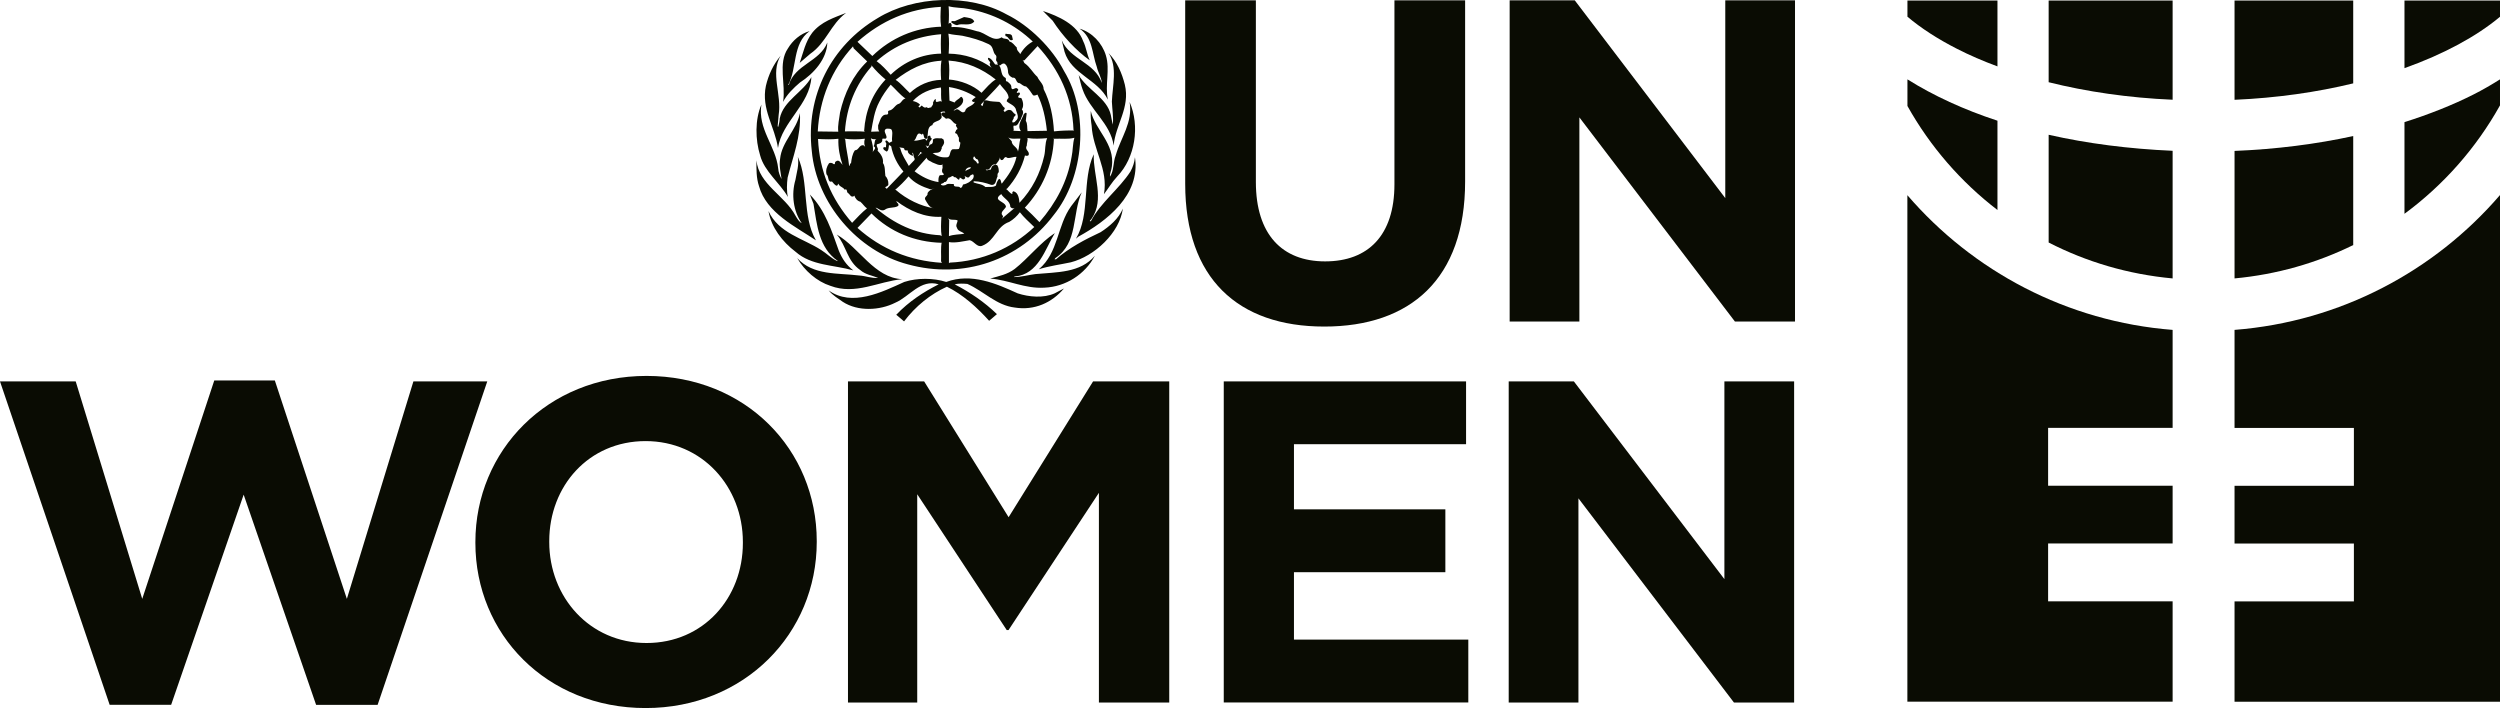
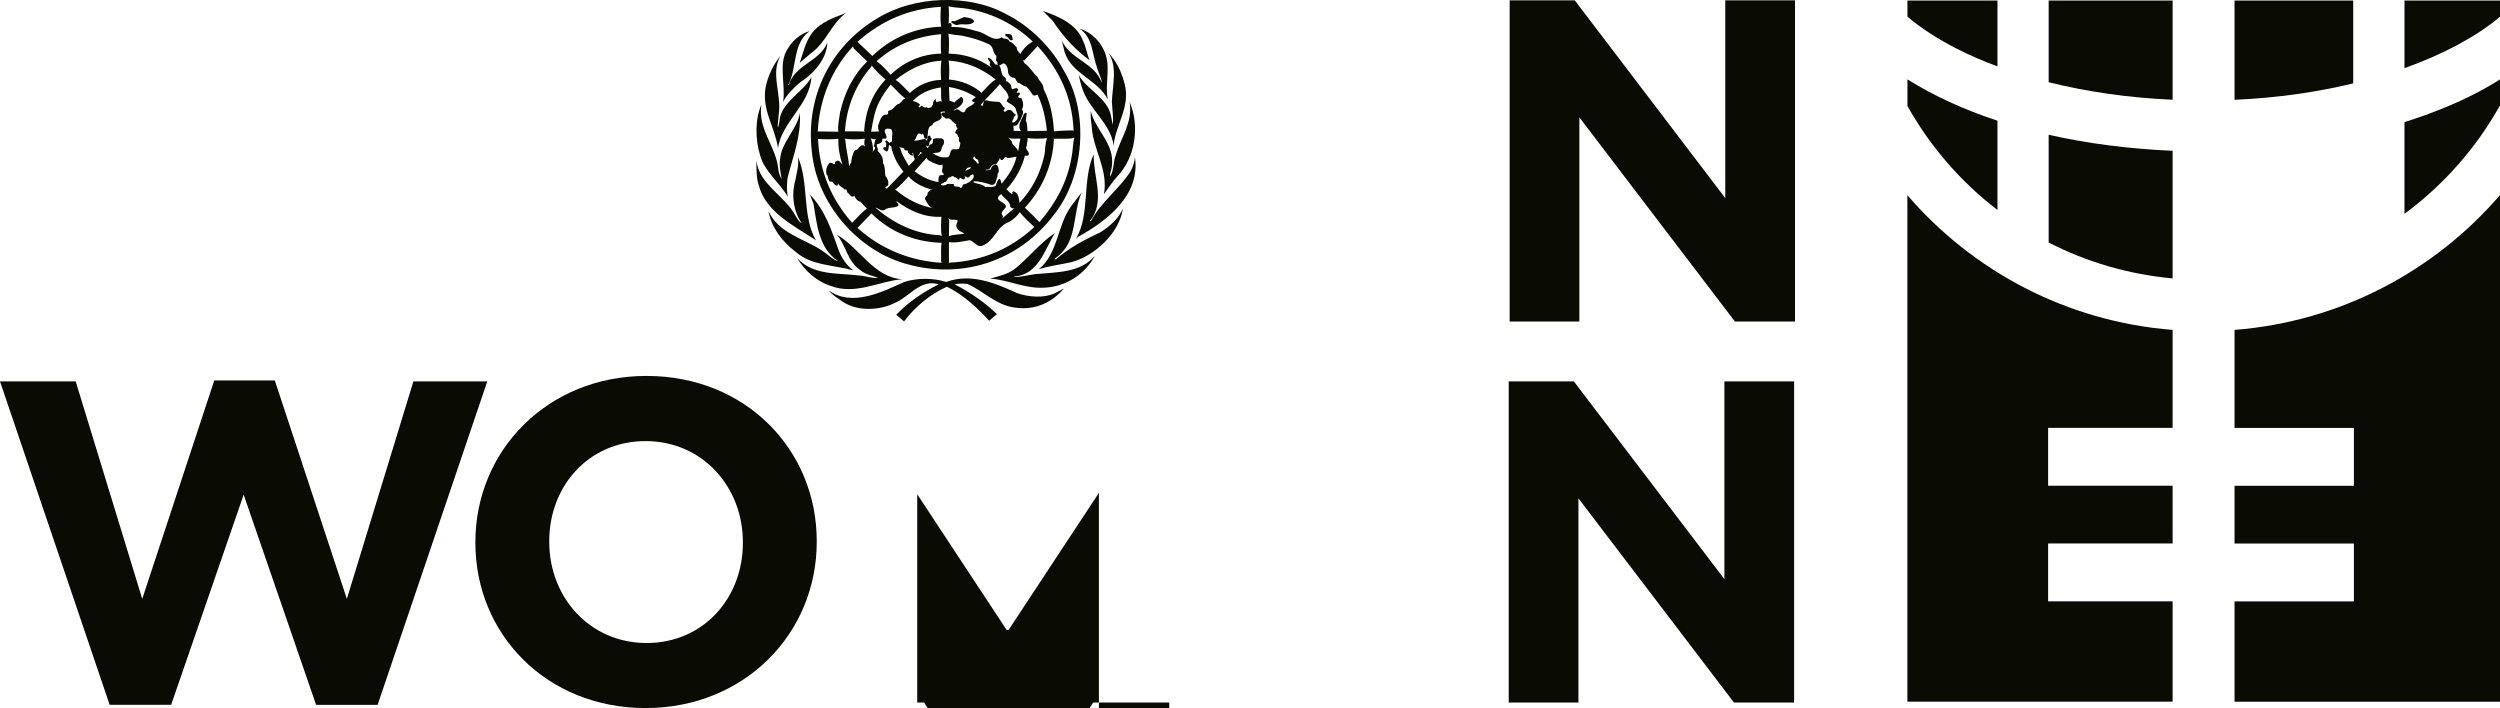
<svg xmlns="http://www.w3.org/2000/svg" version="1.1" id="Capa_1" x="0px" y="0px" viewBox="0 0 368.23 104.29" style="enable-background:new 0 0 368.23 104.29;" xml:space="preserve">
  <style type="text/css">
	.st0{fill:#0A0C03;}
</style>
  <g>
    <g>
-       <path class="st0" d="M195.05,48.1c-12.71,0-20.48-7.1-20.48-21.02V0.05h10.41v26.76c0,7.7,3.85,11.69,10.2,11.69    c6.36,0,10.21-3.85,10.21-11.35V0.05h10.41v26.69C215.8,41.07,207.76,48.1,195.05,48.1z" />
      <path class="st0" d="M255.54,47.36l-22.91-30.07v30.07h-10.27V0.05h9.59l22.17,29.13V0.05h10.27v47.31H255.54z" />
    </g>
    <g>
      <path class="st0" d="M55.62,103.82h-9.06L35.89,72.86l-10.68,30.95h-9.06L0,56.18h11.15l9.8,32.03l10.61-32.17h8.92l10.61,32.17    l9.8-32.03h10.88L55.62,103.82z" />
      <path class="st0" d="M95.09,104.29c-14.6,0-25.07-10.88-25.07-24.33v-0.13c0-13.45,10.61-24.46,25.21-24.46    c14.6,0,25.07,10.87,25.07,24.32v0.14C120.3,93.28,109.69,104.29,95.09,104.29z M109.42,79.83c0-8.11-5.95-14.86-14.33-14.86    c-8.38,0-14.19,6.62-14.19,14.73v0.14c0,8.11,5.95,14.87,14.33,14.87c8.38,0,14.19-6.62,14.19-14.73V79.83z" />
-       <path class="st0" d="M161.86,103.48V72.59L148.55,92.8h-0.27l-13.18-20v30.68H124.9v-47.3h11.22l12.44,20l12.44-20h11.22v47.3    H161.86z" />
-       <path class="st0" d="M180.25,103.48v-47.3h35.69v9.25h-25.35v9.59h22.3v9.26h-22.3v9.93h25.68v9.26H180.25z" />
+       <path class="st0" d="M161.86,103.48V72.59L148.55,92.8h-0.27l-13.18-20v30.68H124.9h11.22l12.44,20l12.44-20h11.22v47.3    H161.86z" />
      <path class="st0" d="M255.4,103.48L232.49,73.4v30.08h-10.27v-47.3h9.6l22.17,29.12V56.18h10.27v47.3H255.4z" />
    </g>
    <path class="st0" d="M156.73,10.47c3.76,6.2,2.98,15.64-1.55,21.23c-5.01,6.63-13.29,9.49-21.45,7.24   c-7.42-1.94-13.48-9.03-14.16-16.7c-0.93-8.12,2.85-15.53,9.72-19.58c5.3-3.26,13.45-3.63,18.97-0.54   C151.61,3.75,154.98,7.08,156.73,10.47z M139.72,0.92c0.07,0.74,0.07,1.78,0,2.63c0.02-0.13,0.15-0.13,0.22-0.19   c0.26,0.09,0.26,0.4,0.19,0.63h-0.06c1.33-0.09,2.61,0.24,3.83,0.61c1.28,0.17,2.39,1.7,3.64,0.89c0.35,0.39,0.96,0.02,1.15,0.63   c0.48,0.1,0.74,0.58,1.08,0.89c-0.04,0.45,0.37,0.65,0.52,0.98V7.94c0.43-0.76,1.09-1.43,1.83-1.82c-2.65-2.52-5.89-4.14-9.42-4.79   C141.74,1.12,140.67,1.18,139.72,0.92z M126.3,6.16l2.19,2.09c2.74-2.66,6.26-4.18,10.13-4.32c-0.15-0.92-0.09-1.98-0.04-2.92   C133.88,1.27,129.79,3.05,126.3,6.16z M153.62,1.62l1.43,1.43c1.44,2.22,3.46,4.42,5.46,5.83c-0.43-0.89-0.52-1.93-0.97-2.82   C158.66,3.59,155.9,2.38,153.62,1.62z M124.62,1.9c-1.76,0.7-3.66,1.28-4.98,2.92c-1.02,1.33-1.33,2.93-1.85,4.44l1.55-1.33   C121.72,6.29,122.32,3.6,124.62,1.9z M142,2.51l-1.33,0.59c-0.15,0.08-0.61-0.16-0.54,0.22c0.26,0.17,0.52,0.35,0.83,0.39   c0.83-0.37,1.83,0.24,2.54-0.53C143.3,2.62,142.56,2.61,142,2.51z M159.01,4.22c1.96,1.3,1.83,3.68,2.54,5.63   c0.18,0.81,0.68,1.55,0.74,2.37c-1.05-3.05-4.61-3.39-5.9-6.27l0.41,1.68c1,3.28,4.9,4.07,6.38,7.04c-0.46-2.15,0.35-4.39-0.29-6.5   C162.34,6.34,160.85,4.75,159.01,4.22z M116.05,7.14c-1.5,2.2-0.28,5.26-0.71,7.87c0.54-1.07,1.58-2.09,2.48-2.85   c2.09-1.35,3.97-3.5,4.04-5.9c-1.11,2.85-4.78,3.22-5.68,6.26h-0.09c1.35-2.52,0.59-6.07,3.16-7.94   C117.9,4.96,116.75,5.96,116.05,7.14z M139.69,4.96c0.15,0.92,0.09,2.03,0.04,2.94c2.35,0.04,4.57,0.76,6.4,2.13   c-0.17-0.09-0.39-0.46-0.36-0.71h0.08c0.04-0.33-0.46-0.48-0.3-0.81c0.45,0.04,0.78,0.65,1.02,0.98c1.28-0.02,0.54,1.49,1.5,1.96   c0.22,0.11-0.07,0.58,0.28,0.54c0.3,0.24,0.66,0.5,0.61,0.89c0.11,0.66,0.64-0.21,0.94,0.22c0.26,0.21-0.18,0.33-0.13,0.57   c0.16,0.07,0.31-0.17,0.45,0.04c0.05,0.22-0.11,0.31-0.23,0.44c-0.11,0.39,0.35,0.17,0.48,0.35c0.21,0.44,0.37,1.11,0.04,1.61   c0.46,0.5-0.07,1.02-0.17,1.5c-0.33,0.32-0.39,1.06-1.02,0.89c-0.15,0.26,0.09,0.55-0.06,0.76l1.11,0.05   c-0.63-0.89,0.19-1.74,0.44-2.53c0.13-0.06,0.3-0.33,0.41-0.06c-0.06,0.37-0.09,0.78-0.13,1.08c0.28,0.42,0.17,1.02,0.26,1.51   l2.85-0.05c-0.2-1.89-0.59-3.7-1.39-5.33c-0.2,0.07-0.44,0.22-0.66,0.09c-0.32-0.43-0.58-0.94-1.02-1.29   c-0.37,0-0.63-0.3-0.93-0.48c-0.65,0.02-0.41-0.92-1.04-0.8c-0.34-0.16-0.57-0.33-0.67-0.72c-0.02-0.44-0.06-1-0.49-1.33   c-0.24-0.13-0.46,0.03-0.63,0.19c-0.35,0.22-0.5-0.17-0.48-0.45c-0.39-0.29,0.02-0.63-0.19-0.98c-0.55-0.45-0.29-1.28-1.06-1.65   c-1.22-0.59-2.52-0.96-3.87-1.24C141.12,5.16,140.35,5.14,139.69,4.96z M148.17,4.96c-0.15,0.04-0.1,0.28-0.04,0.37   c0.48,0.04,0.48,0.85,1.06,0.52l-0.13-0.57C148.91,4.9,148.41,5.09,148.17,4.96z M129.12,9.01c0.74,0.52,1.46,1.33,2.07,2   c1.97-1.91,4.59-3.07,7.43-3.11c-0.06-0.93-0.06-1.93,0-2.86C135.02,5.33,131.8,6.62,129.12,9.01z M152.83,6.79l-1.94,2.09   l-0.31,0.04c0.26,0,0.18,0.29,0.35,0.4c0.81,0.57,1.18,1.39,1.87,2c0.26,0.63,0.92,1.04,0.92,1.81c0.97,1.87,1.41,4.07,1.52,6.22   c0.96-0.11,2.05-0.15,2.98-0.13l-0.1-0.09C157.94,14.32,155.98,10.21,152.83,6.79z M125.73,7.11l-0.09-0.28   c-3.17,3.44-4.94,7.79-5.19,12.53l3.02,0.04c-0.11-0.97,0.15-1.89,0.26-2.83c0.64-2.8,1.85-5.44,4-7.52L125.73,7.11z M163.27,7.81   c1.37,2,0.59,4.81,0.5,7.15c0.05,1.13,0.24,2.26,0.16,3.39c-0.16-0.44-0.2-0.93-0.31-1.39c-0.55-2.54-3.54-3.78-4.74-5.91   c0.19,0.73,0.32,1.44,0.58,2.13c1.04,3,4.14,5.02,4.57,8.27c0.28-3.11,2.46-5.59,1.65-8.98C165.25,10.77,164.55,9.1,163.27,7.81z    M114.98,8.21c-1.07,1.28-1.79,2.81-2.17,4.44c-0.72,3.41,1.33,6.04,1.78,9.15c0.59-3.9,4.7-6.37,4.92-10.44   c-1.2,2.21-4.13,3.48-4.66,6.09c0,0.42-0.13,0.83-0.22,1.24l-0.09-0.09l0.15-1.68C115.18,13.9,113.42,10.79,114.98,8.21z    M138.67,8.88l-0.09,0.07c-2.56,0.15-4.68,1.28-6.66,2.81c0.76,0.5,1.37,1.28,2.09,1.94c1.24-1.18,2.89-1.89,4.61-1.94   C138.56,10.92,138.52,9.78,138.67,8.88z M139.72,8.92c0.15,0.86,0.11,1.88,0.05,2.79c1.72,0.13,3.56,0.83,4.8,1.96   c0.65-0.67,1.37-1.56,2.09-1.96C144.63,10.1,142.35,9.1,139.72,8.92z M128.36,9.62v0.18c-2.35,2.68-3.66,5.92-3.91,9.55   c0.96,0.02,2.01-0.04,2.92,0.04l-0.09-0.13c0.18-2.87,1.2-5.48,3.16-7.55C129.67,11.08,128.95,10.36,128.36,9.62z M147.28,12.38   c-0.85,1-1.96,2.05-2.8,3.02c0.06,0.13,0.21,0.28,0.22,0.22c0.22-0.28,0.05-0.98,0.67-0.83c0.61,0.2,1.15,0.15,1.81,0.22   c0.37,0.2,0.43,0.65,0.76,0.84c0.15,0.16-0.06,0.31-0.13,0.44c0.07,0.07,0.15,0.15,0.18,0.22c0.19-0.17,0.45-0.39,0.79-0.3   c0.35,0.02,0.45,0.52,0.76,0.58c0.15,0.19-0.09,0.37-0.22,0.44c0.07,0.35-0.33,0.46-0.19,0.8c0.19,0.03,0.37-0.06,0.44-0.19   c0.71-0.52,0.15-1.18,0.04-1.81c-0.28-0.58-0.87-0.69-1.33-1.11c0.02-0.19,0.13-0.39,0.28-0.48   C148.56,13.62,147.72,13.06,147.28,12.38z M131.19,12.47c-0.63,0.78-1.24,1.63-1.68,2.54c-0.72,1.33-0.93,2.87-1.2,4.39l1.2-0.04   c-0.2-0.24-0.17-0.57-0.17-0.89c0.28-0.6,0.39-1.65,1.28-1.59c0.43-0.09-0.02-0.43,0.31-0.59c0.63-0.09,0.8-0.68,1.33-0.96   c0.5-0.06,0.61-0.76,1.11-0.81C132.52,13.92,131.95,13.17,131.19,12.47z M139.78,12.82l0.07,2l0.76,0.28   c0.22-0.39,0.63-0.48,0.89-0.81c0.24-0.11,0.24,0.19,0.35,0.28c0.15,0.91-0.85,1.31-1.41,1.68h0.22c0.57-0.59,0.91,0.74,1.5,0.13   c0.11-0.76,1.19-0.67,1.43-1.42c-0.19,0.18-0.28-0.02-0.44-0.07c0.05-0.26,0.4-0.42,0.57-0.59   C142.52,13.54,141.21,13.04,139.78,12.82z M138.58,12.88c-1.55,0.22-3.01,0.79-4.13,2c0.37,0.07,0.74,0.22,1.02,0.48   c0.09,0.19-0.17,0.21-0.19,0.32c0.24,0.35,0.26-0.07,0.5-0.13c0.22,0.23,0.42,0.39,0.74,0.23c0.17,0.28,0.43,0.01,0.63,0.04   c0.08-0.22,0.39-0.41,0.26-0.67c0.11-0.2,0.17-0.54,0.44-0.54c-0.17,0.87,0.65,0,0.89,0.41C138.5,14.38,138.69,13.51,138.58,12.88z    M166.38,15.01c0.52,3-1.3,5.26-2.04,7.86c-0.41,1-0.24,2.28-0.85,3.15c-0.04-0.5,0.24-0.98,0.28-1.52   c0.46-3.35-2.45-5.33-3.11-8.16c-0.04,0.76,0.02,1.48,0.13,2.17c0.17,3.53,2.48,6.4,1.81,10.09c0.67-0.87,1.17-1.76,1.96-2.61   C167.23,23.21,167.92,18.56,166.38,15.01z M112.15,15.4c-0.96,2.22-0.91,5.17-0.19,7.48c0.63,2.39,2.91,4.05,4.09,6.13   c-0.2-0.86-0.16-1.96-0.04-2.85c0.78-3.09,2-6.07,1.81-9.5c-0.46,2.46-2.67,4.2-2.92,6.74c-0.16,1.04,0.09,2.05,0.22,2.98   c-0.24-0.46-0.46-0.99-0.5-1.59C114.25,21.45,111.57,19.01,112.15,15.4z M138.52,16.56l0.05,0.04c0.06,0.28,0.26,0.7,0,0.89   c-0.33,0.45-1.13,0.35-1.24,0.94c-0.87,0.26-0.54,1.34-0.81,2c-0.55,0.13-0.35-0.54-0.61-0.76l-0.13,0.17   c-0.85-0.65-0.69,0.74-1.2,0.85c0.59,0.13,1.09-0.21,1.68-0.22c0.03,0.07,0.19,0.11,0.13,0.22h0.09c0.13-0.13,0.15-0.3,0.13-0.48   c0.05-0.19,0.28-0.3,0.44-0.19c-0.05,0.19,0.07,0.34,0.22,0.41l-0.31,0.44c-0.17,0.18,0.04,0.68-0.39,0.67   c-0.09,0.02-0.17-0.06-0.13-0.15h-0.09l0.22,0.41c0.26-0.02,0.2-0.48,0.54-0.54c0.3-0.07,0.33-0.42,0.3-0.7   c0.39-0.34,0.87-0.13,1.29-0.19c0.11,0.11,0.37,0.15,0.31,0.36c0.17,0.33-0.11,0.7-0.31,0.98c0.09,0.19-0.13,0.33-0.13,0.53   c-0.35,0.37-0.74,0.21-1.2,0.32c0.59,0.41,1.22,0.67,2,0.61c0.74,0.06,0.39-0.88,0.92-1.18c0.32-0.04,0.6,0.04,0.95-0.06   c0.15-0.28,0.17-0.61,0.22-0.92c-0.32-0.15-0.2-0.47-0.22-0.72c-0.19-0.22-0.17-0.63-0.54-0.67c-0.07-0.2,0.15-0.3,0.13-0.48   c0.56-0.2-0.3-0.54,0.06-0.85c-0.63-0.11-0.78-1.11-1.56-0.79c-0.18-0.26-0.67-0.37-0.67-0.76c0.05-0.27,0.69-0.16,0.61-0.13   c-0.04-0.06-0.11-0.1-0.09-0.17C138.95,16.41,138.67,16.43,138.52,16.56z M130.62,18.95c-0.69,0.22,0,0.87-0.04,1.29   c-0.07,0.35-0.43,0.08-0.63,0.22c0.09,0.58-0.38,0.69-0.79,0.8c-0.13,0.39,0.3,0.57,0.1,0.94c0.5,0.5,0.89,1.11,0.79,1.81   c0.36,0.5,0.26,1.26,0.36,1.91c0.29,0.29,0.46,0.74,0.44,1.2c0.02,0.24-0.24,0.31-0.39,0.41c-0.19,0.22,0.13,0.11,0.13,0.3   l2.48-2.57c-0.87-1-1.55-2.34-1.81-3.72l-0.32-0.19c-0.05,0.35-0.04,0.85-0.35,0.98c-0.17-0.15-0.5-0.22-0.5-0.54   c0.09-0.2,0.26-0.08,0.41-0.09c-0.02-0.16,0.02-0.33,0.04-0.48c0.06-0.2-0.3-0.35-0.04-0.53c0.22-0.02,0.31,0.24,0.48,0.35   l0.44-0.23c-0.13-0.42,0.11-1.09-0.04-1.55C131.32,18.89,130.91,18.97,130.62,18.95z M148.83,19.32h0.22H148.83z M148.52,20.24   l0.5,0.57c-0.02,0.65,0.87,0.85,0.92,1.52c0.19-0.61,0.17-1.29,0.36-1.91C149.72,20.37,149,20.56,148.52,20.24z M155.14,20.28   l0.09,0.18c-0.17,3.91-1.78,7.48-4.28,10.13c0.7,0.63,1.5,1.44,2.15,2.13c2.46-2.83,4.14-6.02,4.74-9.62   c0.2-0.93,0.15-1.93,0.41-2.81c-0.91,0.26-1.98,0.09-2.98,0.15L155.14,20.28z M151.33,20.33c0.11,0.37-0.11,0.72-0.09,1.11   c-0.39,0.65,0.5,0.81,0.26,1.42c-0.16,0.13-0.33,0.11-0.53,0.04c-0.46,1.82-1.37,3.48-2.67,4.92h-0.13   c0.33,0.21,0.57,0.67,0.94,0.76v-0.26c0.07-0.06,0.11-0.19,0.22-0.13c0.72,0.22,0.78,1.22,0.83,1.68c1.89-1.98,3.05-4.33,3.64-6.89   c0.21-0.85,0.09-1.89,0.44-2.63C153.29,20.43,152.24,20.48,151.33,20.33z M128.27,20.37c0.2,0.67,0.42,1.39,0.26,2.13   c0-0.33,0.72-0.67,0.15-0.96c0.22-0.34,0.06-1.04,0.48-1.08C128.82,20.54,128.56,20.54,128.27,20.37z M120.49,20.47   c0.2,4.72,1.95,8.85,5.02,12.35c0.69-0.72,1.44-1.54,2.19-2.13c-0.37-0.24-0.61-0.67-0.98-0.98c-0.46-0.1-0.78-0.54-0.89-0.93   c0.02,0.06-0.05,0.09-0.09,0.13c-0.43,0.21-0.55-0.31-0.83-0.47c-0.26-0.13-0.05-0.72-0.5-0.5c-0.26-0.43-0.74-0.39-0.92-0.89   l-0.19,0.31c-0.33-0.02-0.57-0.43-0.76-0.63c-0.68,0.2-0.41-0.74-0.8-1.05c-0.15-0.59,0.04-1.15,0.35-1.61   c0.21-0.18,0.59-0.04,0.67,0.09c0.36,0.13,0.13-0.28,0.32-0.35c0.5-0.42,0.74,0.17,1.02,0.48c-0.41-1.18-0.67-2.57-0.61-3.85   C122.53,20.56,121.45,20.52,120.49,20.47z M124.4,20.43l0.1,0.13c0.09,1.33,0.46,2.63,0.57,3.9c0.17-0.11,0.06-0.41,0.28-0.41   c0.08-0.63,0.17-1.35,0.57-1.91c0.59-0.02,0.61-0.81,1.24-0.75c0.15,0.11,0.35,0.26,0.41,0.44c-0.31-0.37-0.33-0.96-0.18-1.4   C126.45,20.56,125.34,20.56,124.4,20.43z M132.45,21.62l0.17,0.28c0.22,0.92,0.78,1.7,1.24,2.54l0.85-0.89   c-0.02-0.11,0.04-0.24-0.04-0.31c-0.17-0.22-0.06-0.63-0.28-0.76c-0.07,0.2,0.16,0.31,0.05,0.48c-0.28-0.11-0.57-0.24-0.72-0.57   c0.06-0.43-0.26-0.11-0.49-0.31C133.23,21.6,132.65,21.89,132.45,21.62z M135.56,22.37c-0.06,0.26-0.26,0.46-0.41,0.67   c0.26-0.11,0.41-0.5,0.7-0.48L135.56,22.37z M161.1,22.72c-1.76,3.8-0.48,8.83-2.62,12.44l0.35-0.3c4.16-2.28,9.18-6.11,8.34-11.7   c-0.07,0.76-0.31,1.45-0.66,2.1c-1.63,2.53-4.41,4.6-5.78,7.23c-0.03,0.09-0.16,0.15-0.22,0.06l0.28-0.35   C162.75,29.37,160.99,25.89,161.1,22.72z M143.46,23.04c-0.4,0.57,0.39,0.54,0.45,1.02c0.09,0,0.2,0.04,0.26-0.04   c-0.06-0.2-0.04-0.43-0.22-0.57C143.63,23.45,143.63,23.04,143.46,23.04z M117.51,23.1c0.22,1.22-0.17,2.29-0.35,3.4   c-0.63,2.13-0.31,4.63,0.93,6.37c-0.41-0.2-0.67-0.68-0.93-1.11c-1.54-2.94-5.4-4.61-5.74-8.14c-0.02,1.28-0.02,2.63,0.37,3.78   c1.08,3.96,5.44,6,8.39,8C118.09,31.78,119.2,26.87,117.51,23.1z M148.39,23.26c-0.54-0.41-0.43,0.37-0.89,0.32   c-0.17-0.04-0.2-0.24-0.22-0.41c-0.04,0.43-0.37,0.74-0.61,1.08c-0.85-0.24-0.63,0.97-1.48,0.7c0.11,0.34,0.48-0.05,0.67,0.06   c0.15-0.08,0.11-0.23,0.18-0.32c0.09-0.35,0.52-0.48,0.85-0.35c0.19,0.29,0.24,0.67,0.22,1.02c-0.2,0.15-0.2,0.39-0.18,0.63   c-0.26,0.42-0.15,1.33-0.93,1.24c-0.82-0.3-1.71-0.52-2.59-0.54v0.19c0.59,0.22,1.26,0.22,1.74,0.67c0.52-0.05,1.17,0.08,1.55-0.22   c0.06-0.37,0.21-0.71,0.44-0.98c0.33,0.03,0.26,0.48,0.41,0.71c0.98-1.24,1.83-2.43,2.17-3.95   C149.24,23.06,148.89,23.33,148.39,23.26z M136.49,23.23l-1.78,2c1.02,0.78,2.2,1.39,3.52,1.59c-0.02-0.35-0.02-0.7,0.16-0.98   c0.19-0.11,0.46,0.05,0.63-0.13c-0.02-0.17-0.13-0.17-0.22-0.32c-0.11-0.26,0-0.5,0.03-0.66c0.07-0.13-0.14-0.42,0.1-0.52   c-0.58,0.28-1.09-0.11-1.59-0.28C137.06,23.71,136.56,23.65,136.49,23.23z M142.22,25.22c0.22-0.3,0.7-0.24,0.8-0.57   C142.61,24.58,142.17,24.87,142.22,25.22z M143.28,25.67c-0.2,0.11-0.37,0.11-0.48,0.35c-0.24,0.31-0.54-0.02-0.76-0.13   c0.07,0.1,0.24,0.32,0.03,0.45c-0.24,0.26-0.46-0.12-0.7-0.19c-0.13,0.81-0.43-0.22-0.85-0.04c-0.18-0.46-0.5,0.09-0.79,0.04   c-0.22,0.19-0.24,0.72-0.67,0.67c-0.09,0.26-0.44,0.16-0.48,0.35c0.2,0.24,0.48,0.13,0.7,0.09c0.35-0.31,0.8-0.11,1.2-0.16   c-0.04,0.67,0.74,0.16,0.98,0.58c0.28-0.02,0.28-0.3,0.39-0.5c0.57-0.09,1.17-0.45,1.48-0.89   C143.41,26.11,143.52,25.76,143.28,25.67z M133.82,25.98c-0.59,0.72-1.3,1.41-1.99,2h0.12c1.63,1.41,3.68,2.39,5.61,2.7   c-0.7-0.09-0.98-0.78-1.29-1.29c-0.18-0.43,0.46-0.52,0.35-0.96c0.24-0.39,0.61-0.61,1.07-0.67c-0.22,0.04-0.45,0.07-0.66,0.12   C135.85,27.5,134.67,26.98,133.82,25.98z M159.33,28.33l-1.56,2.04c-2.09,2.89-1.85,6.83-4.76,9.29c1.5-0.48,3.15-0.69,4.7-1.02   c3.5-0.89,7.19-4.33,7.68-7.92c-0.63,1.5-1.94,2.61-3.28,3.48c-2.29,1.07-4.63,2.29-6.57,3.99h-0.22l0.13-0.18   C158.81,35.79,157.9,31.5,159.33,28.33z M147.46,28.56v0.04c-1.39,0.98,0.67,1.02,0.71,1.87c-0.21,0.41-0.95,0.82-0.48,1.3   c0.15,0.17-0.07,0.3-0.13,0.45l1.91-1.61c-0.24,0.17-0.54,0.06-0.67-0.17C148.81,29.59,147.81,29.22,147.46,28.56z M119.29,28.65   l0.53,1.37c0.52,3.07,0.76,6.46,3.56,8.4l-0.04,0.04c-0.9-0.39-1.59-1.15-2.41-1.65c-2.63-1.7-6.25-2.46-7.74-5.72   c0.41,2.39,2.04,4.52,4,6c2.35,2.07,5.63,1.91,8.5,2.74c-1.06-0.81-1.65-1.74-2.13-2.88C122.51,34.03,121.58,31,119.29,28.65z    M131.73,29.26l0.22,0.28L131.73,29.26z M132.04,29.61c0,0.32,0.43,0.33,0.26,0.72c-0.63,0.39-1.39,0.11-2,0.58   c-0.56,0.3-1.02-0.35-1.34-0.31c2.7,2.33,5.87,3.88,9.52,4.05l0.22,0.13c-0.15-0.89-0.09-1.92-0.04-2.85   C136.19,32.07,133.95,31.04,132.04,29.61z M150.22,31.26c-0.41,0.56-0.96,1.07-1.56,1.42c-1.93,0.67-2.11,2.81-4,3.52   c-0.74,0.29-1.16-0.67-1.83-0.82c-1,0.16-2.04,0.44-3.06,0.28v3.11l0.13-0.09c4.78-0.21,9.09-2.1,12.44-5.24   C151.59,32.72,150.77,31.98,150.22,31.26z M128.36,31.44l-2.06,2.13c3.52,3.15,7.72,4.85,12.44,5.14l-0.13-0.22   c0.04-0.93-0.07-1.91,0.09-2.79l-0.04,0.06C134.72,35.65,131.13,34.18,128.36,31.44z M139.63,32.11l0.18,0.32l-0.04,2.35   c0.69-0.26,1.63-0.24,2.26-0.35c-0.37-0.37-0.93-0.33-1.08-0.89c-0.26-0.37,0.11-0.76,0.09-1.08   C140.61,32.26,139.95,32.52,139.63,32.11z M155.37,34.33c-2.13,1.39-3.96,3.76-5.91,5.28c-1.07,0.81-2.35,1.06-3.61,1.42   c2.78,0.21,5.09,1.52,8,1.34c3.11-0.13,5.96-1.95,7.42-4.7c-2.15,2.55-5.59,2.4-8.76,2.7c-1.05,0.13-2.09,0.44-3.15,0.44   c0.04-0.04,0.07-0.11,0.13-0.09C152.96,40.42,153.94,36.66,155.37,34.33z M123.25,34.55c1.43,1.66,1.48,3.87,3.46,5.23   c0.76,0.67,1.78,0.8,2.63,1.15c-0.95,0.09-1.82-0.29-2.76-0.35c-3.19-0.39-6.83,0.02-9.16-2.57c1.06,1.85,2.92,3.46,4.89,4.09   c3.7,1.4,7.05-0.66,10.59-0.98C128.78,40.94,126.56,36.46,123.25,34.55z M149.9,43.21c-3.16-1.44-6.83-3.05-10.53-1.68   c-1.87-0.61-4.31-0.61-6.18,0c-3.26,1.48-7.7,3.72-11.14,1.24c0.65,0.78,1.35,1.15,2.09,1.69c2.22,1.44,5.42,1.29,7.72,0.13   c2.11-0.89,3.72-3.54,6.4-2.71c-2.28,1.15-4.37,2.52-6.25,4.48l1.15,0.98c1.66-2.2,3.9-4.03,6.31-5.11   c2.33,1.13,4.46,3.07,6.22,5.02l1.15-0.98c-1.85-1.79-4-3.24-6.22-4.39c0.57-0.15,1.28-0.11,1.87-0.06   c2.4,1.06,4.26,3.16,6.98,3.48c2.89,0.46,5.46-0.7,7.24-2.81l-1.37,0.72C153.72,43.94,151.55,43.75,149.9,43.21z" />
    <g>
      <path class="st0" d="M329.13,14.7c6.23-0.27,12.13-1.12,17.48-2.42V0.08h-17.48V14.7z" />
      <path class="st0" d="M364.32,13.92c-3.08,1.56-6.51,2.91-10.16,4.07v13.5c5.76-4.24,10.57-9.69,14.07-15.97v-3.83    C366.99,12.47,365.69,13.23,364.32,13.92z" />
-       <path class="st0" d="M346.62,36.09c0-0.02-0.01-0.03-0.01-0.05v-16c-5.46,1.19-11.34,1.94-17.48,2.19v18.78    C335.36,40.43,341.26,38.73,346.62,36.09z" />
      <path class="st0" d="M354.16,0.08v9.96c5.8-2.07,10.63-4.69,14.07-7.57V0.08H354.16z" />
    </g>
    <g>
      <path class="st0" d="M320.01,0.08h-18.26v12.03c5.56,1.39,11.74,2.3,18.26,2.58V0.08z" />
      <path class="st0" d="M294.21,9.78v-9.7h-13.26v2.38c1.99,1.68,4.45,3.28,7.3,4.73C290.08,8.13,292.08,8.99,294.21,9.78z" />
      <path class="st0" d="M320.01,22.21c-6.43-0.28-12.58-1.07-18.26-2.36v15.87c5.57,2.86,11.73,4.69,18.26,5.29V22.21z" />
      <path class="st0" d="M294.21,30.93V17.78c-4.96-1.63-9.42-3.68-13.26-6.09v3.92C284.29,21.58,288.81,26.79,294.21,30.93z" />
      <path class="st0" d="M301.67,88.57v-8.52h18.34v-1.83v-6.68h-18.34v-8.52h18.34V48.59c-15.59-1.22-29.44-8.66-39.07-19.84v74.6    h39.07V88.57H301.67z" />
    </g>
    <path class="st0" d="M329.13,48.59v14.44h17.58v8.52h-17.58v6.68v1.83h17.58v8.52h-17.58v14.78h39.11V28.72   C358.6,39.92,344.74,47.37,329.13,48.59z" />
  </g>
</svg>